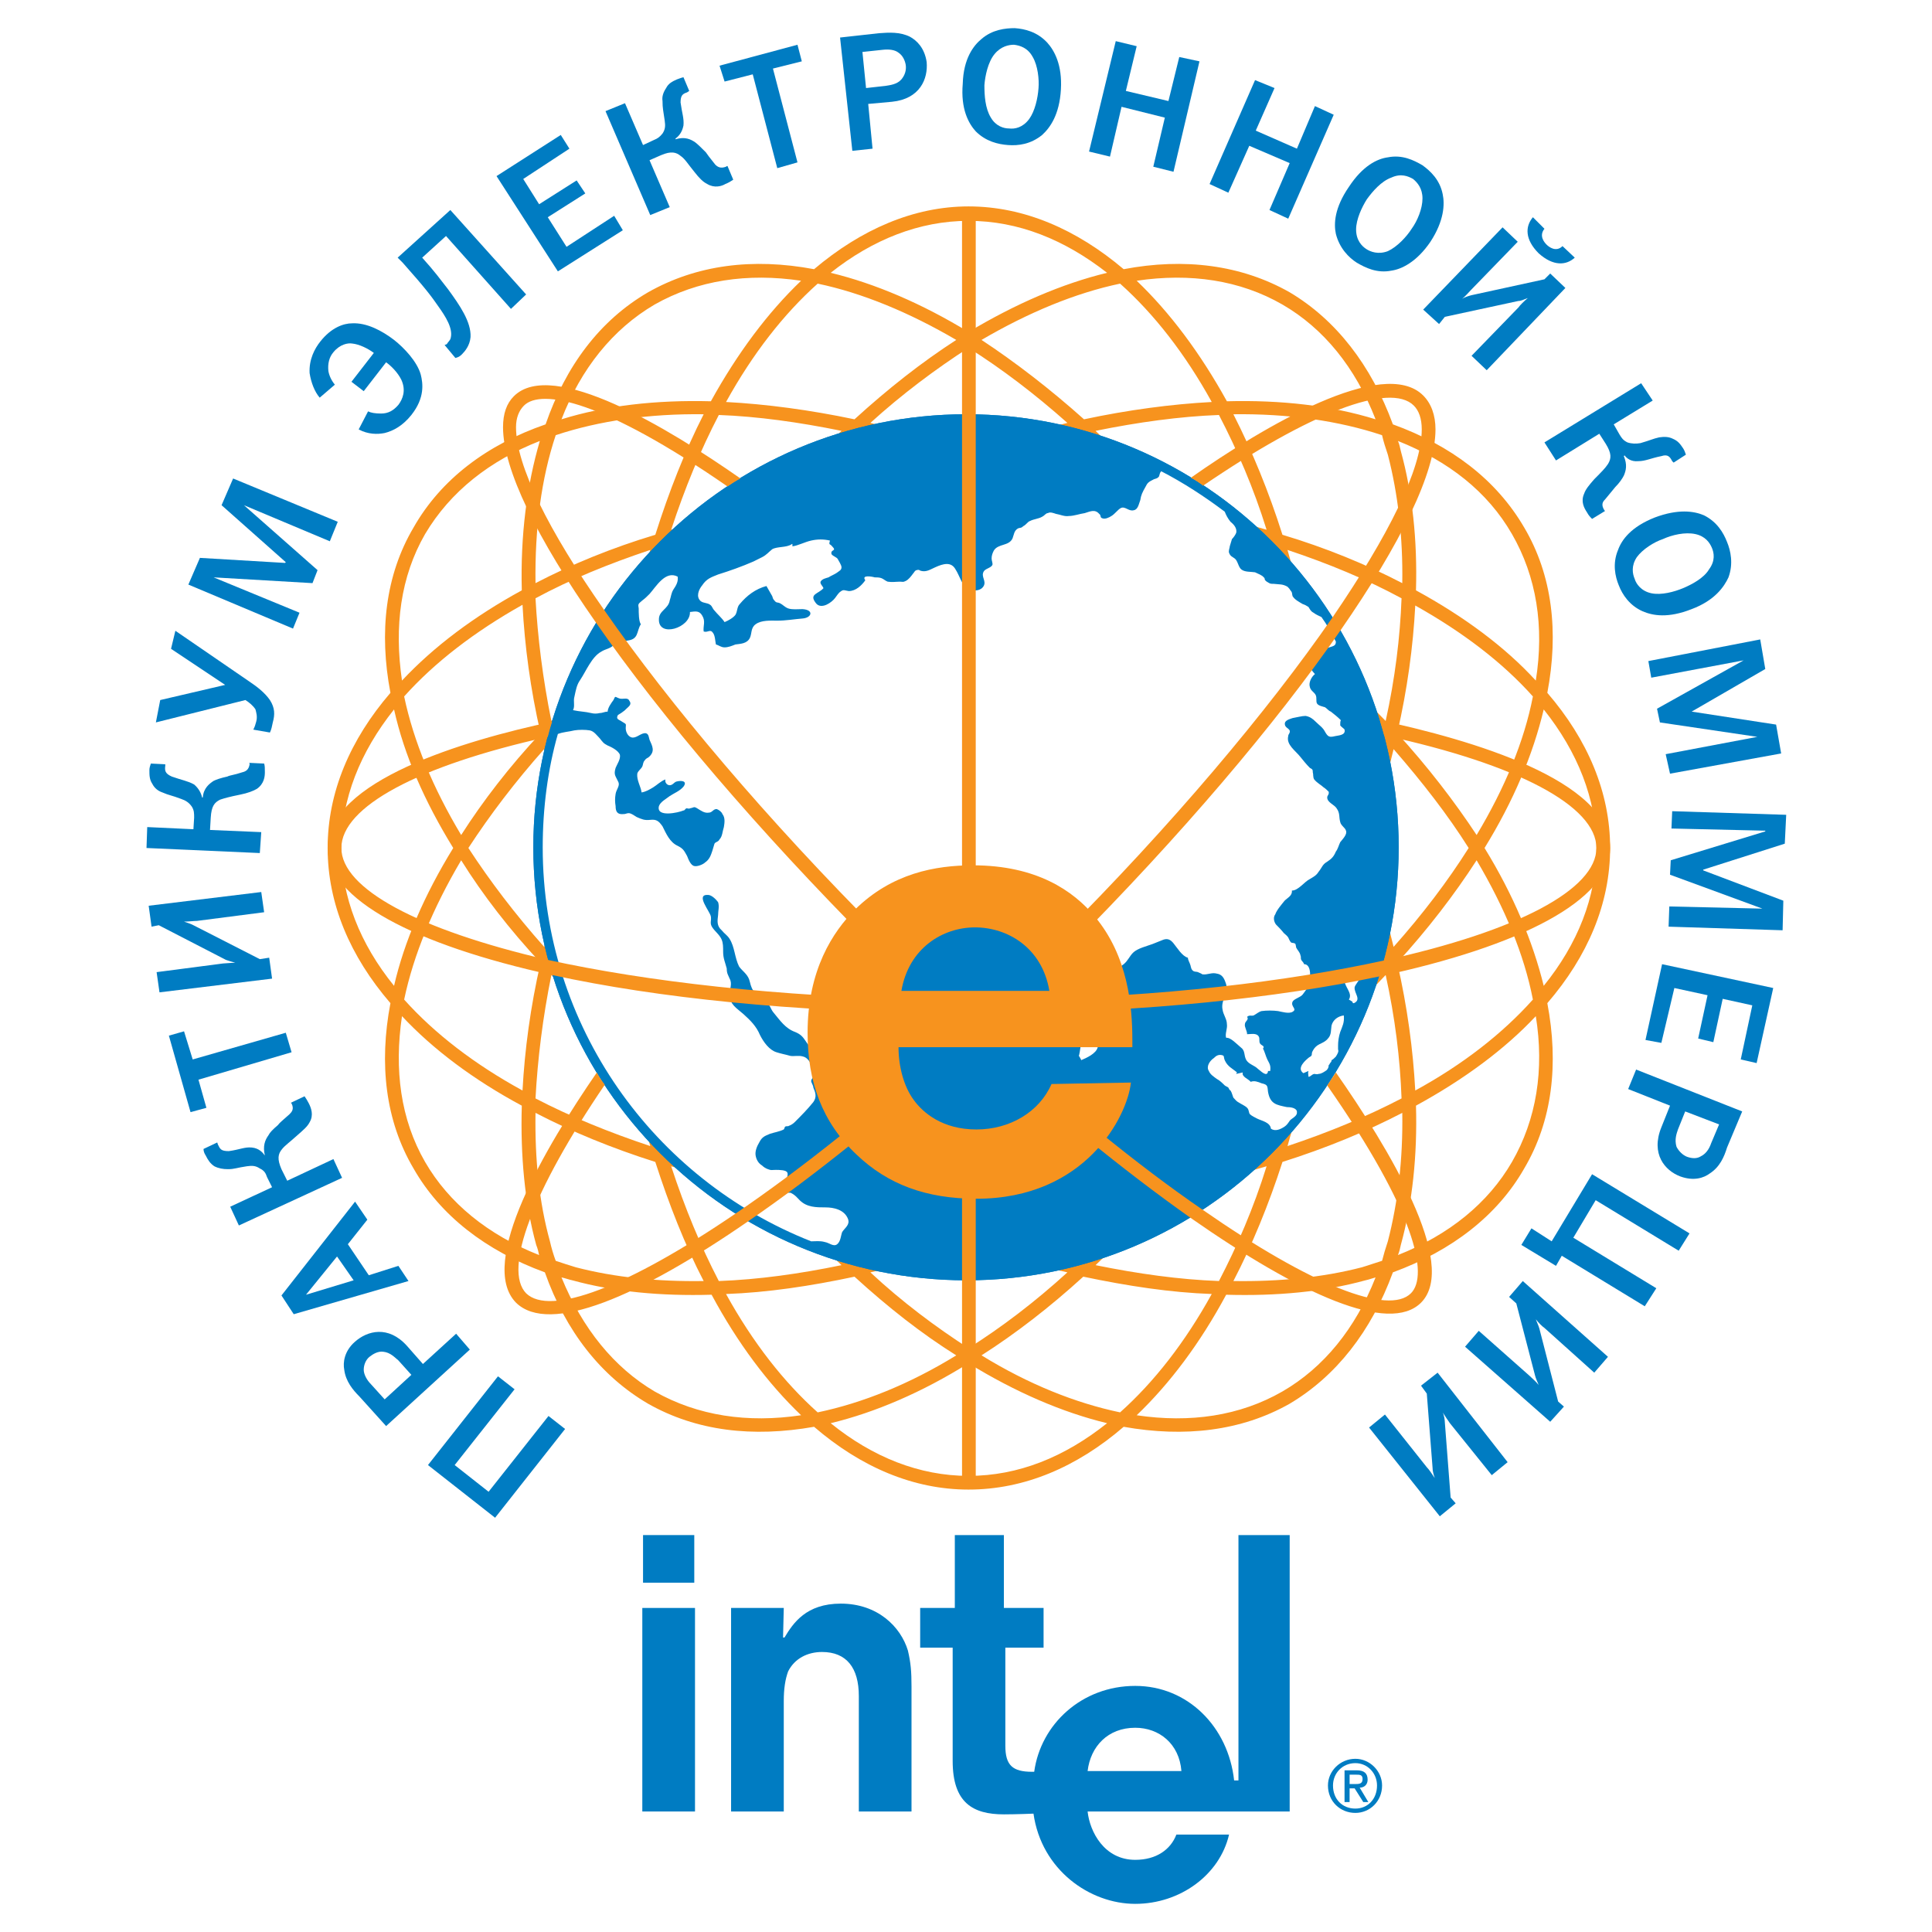
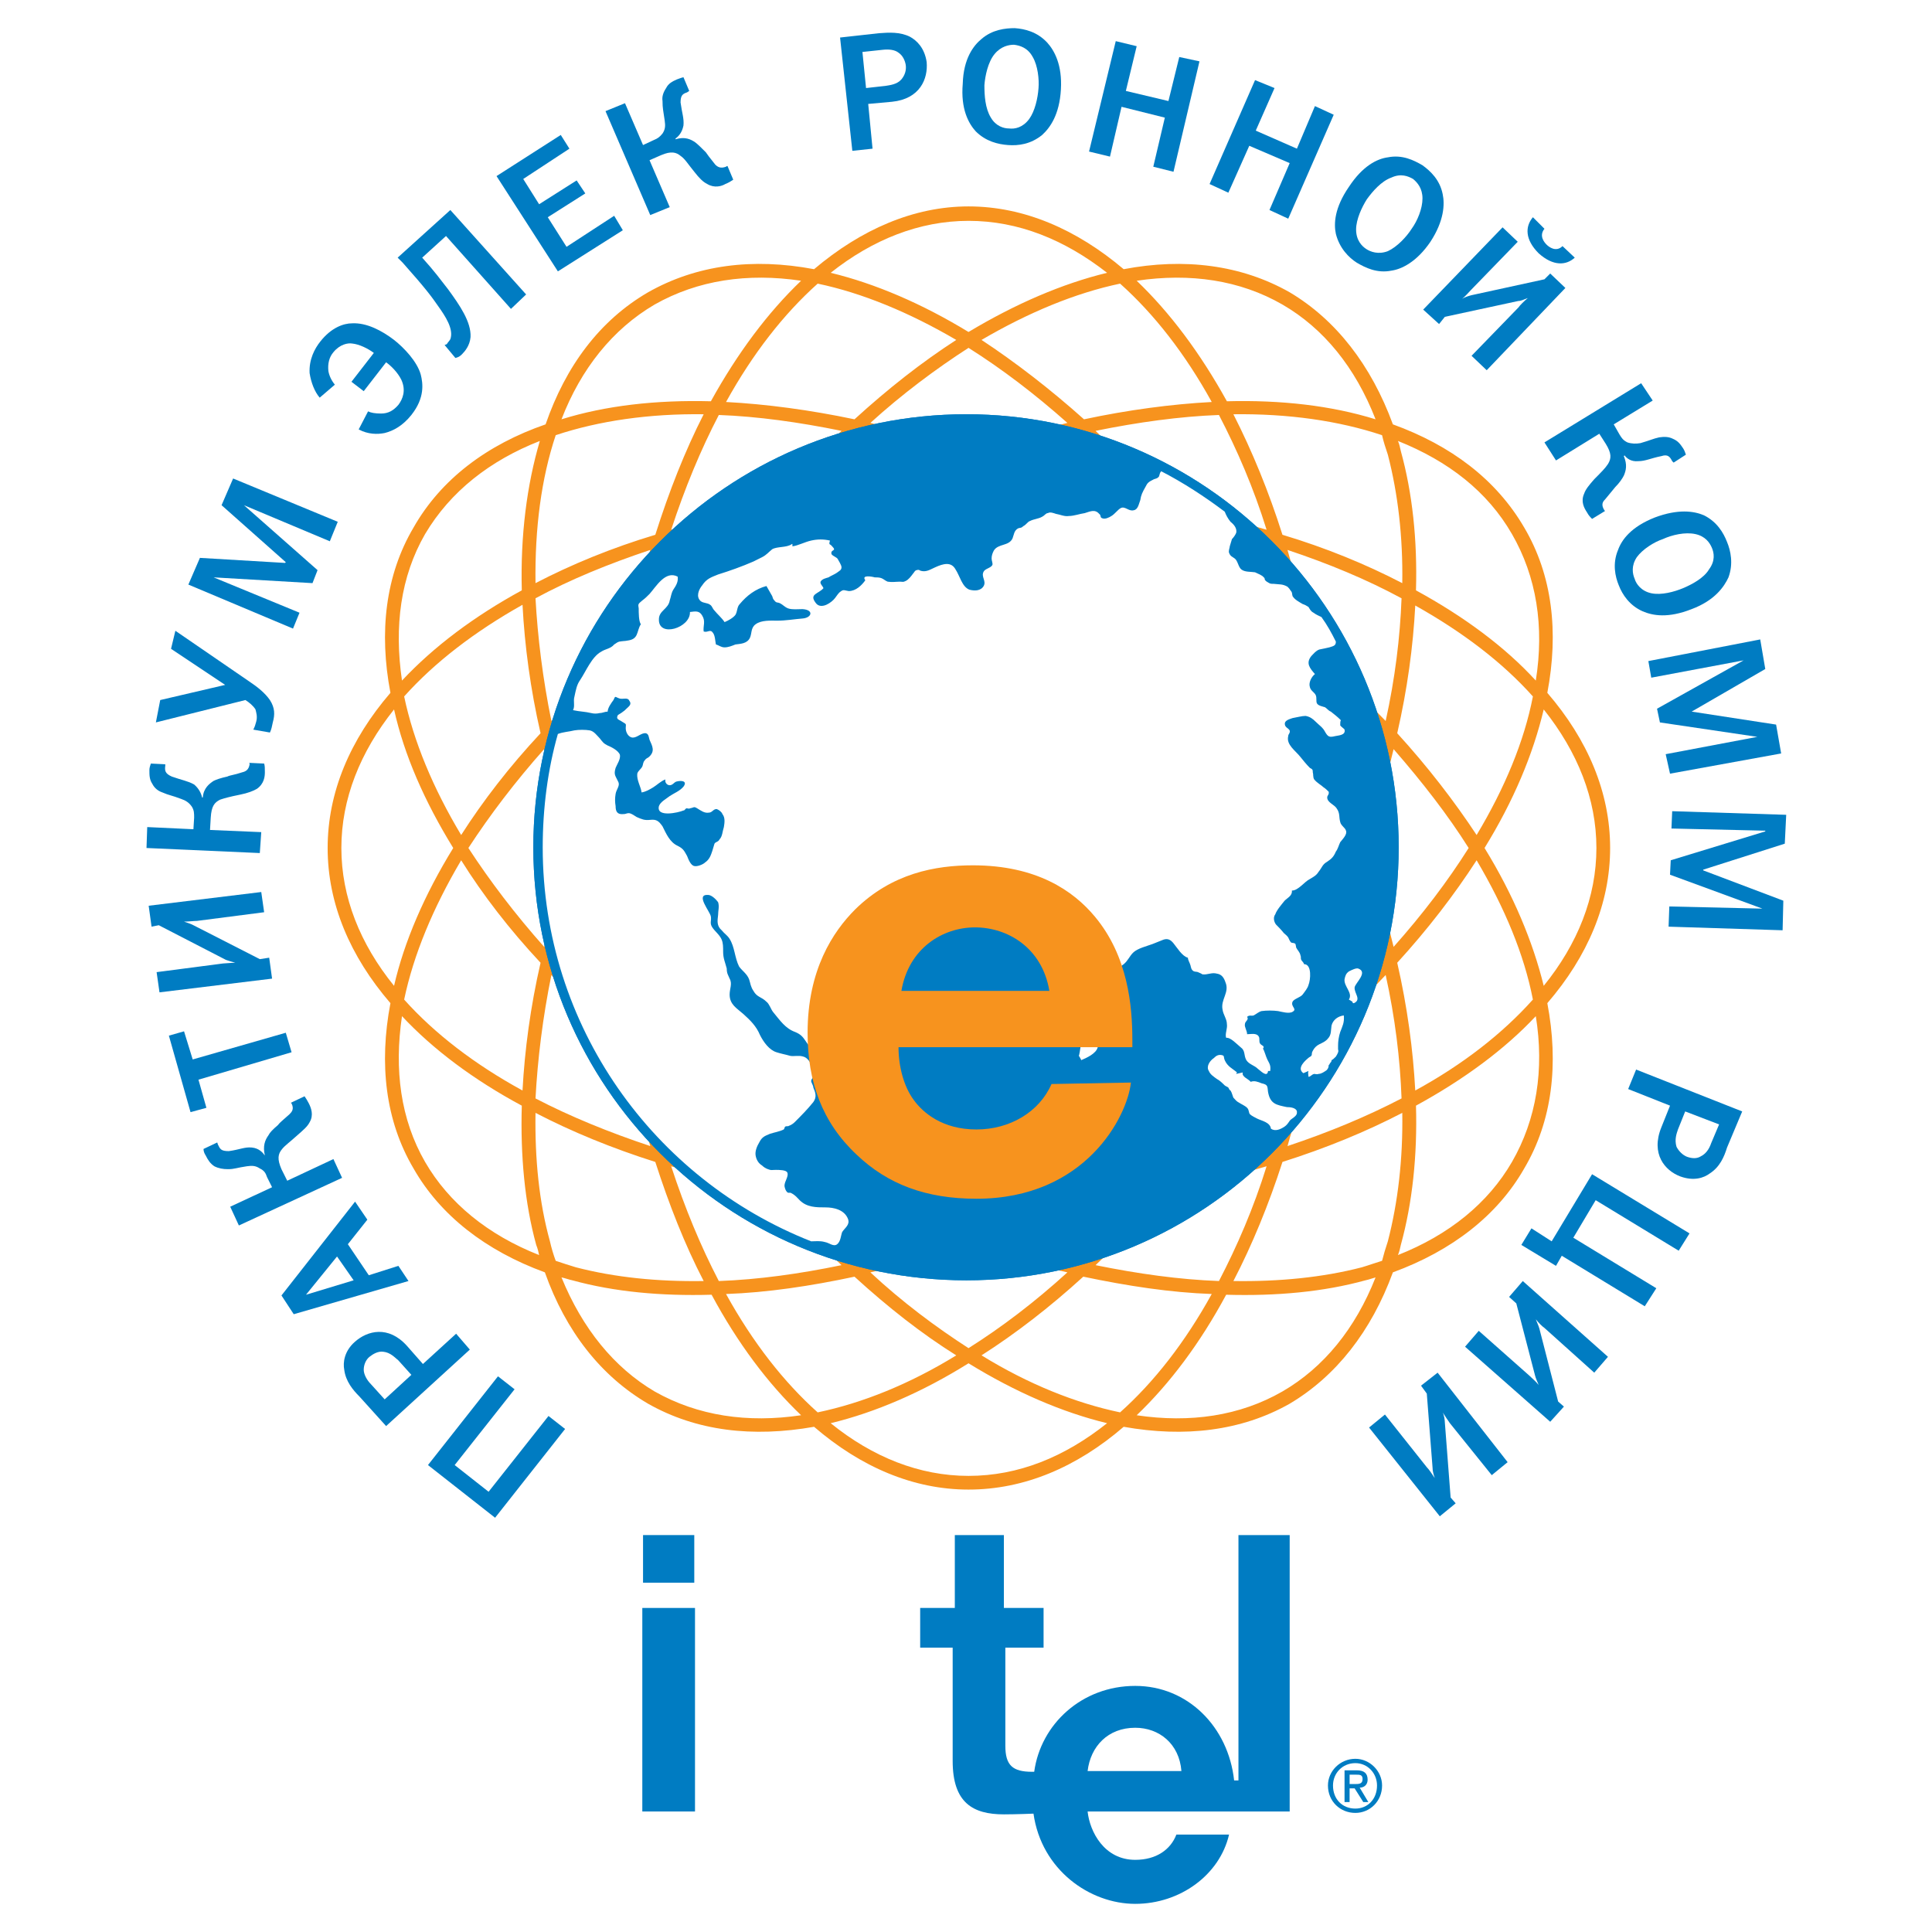
<svg xmlns="http://www.w3.org/2000/svg" version="1.0" id="Layer_1" x="0px" y="0px" width="192.744px" height="192.744px" viewBox="0 0 192.744 192.744" enable-background="new 0 0 192.744 192.744" xml:space="preserve">
  <g>
    <polygon fill-rule="evenodd" clip-rule="evenodd" fill="#FFFFFF" points="0,0 192.744,0 192.744,192.744 0,192.744 0,0  " />
    <path fill-rule="evenodd" clip-rule="evenodd" fill="#F7931E" d="M160.633,84.6c0-5.544-2.232-10.8-6.266-15.48   c1.152-6.048,0.506-11.736-2.303-16.488c-2.809-4.824-7.344-8.208-13.104-10.296c-2.16-5.904-5.689-10.44-10.297-13.176   c-4.824-2.736-10.512-3.456-16.561-2.304c-4.68-3.96-9.936-6.264-15.479-6.264c-5.472,0-10.728,2.304-15.408,6.264   c-6.12-1.152-11.736-0.432-16.56,2.304c-4.824,2.808-8.208,7.344-10.224,13.176c-5.832,2.016-10.44,5.472-13.176,10.296   c-2.808,4.752-3.456,10.44-2.304,16.488c-4.032,4.68-6.264,9.936-6.264,15.48s2.232,10.8,6.264,15.48   c-1.152,6.049-0.504,11.736,2.304,16.488c2.664,4.68,7.2,8.207,13.104,10.367c2.088,5.904,5.616,10.369,10.296,13.105   c4.824,2.734,10.44,3.383,16.56,2.303c4.68,4.033,9.936,6.264,15.408,6.264c5.544,0,10.8-2.23,15.479-6.264   c6.049,1.08,11.736,0.432,16.561-2.303c4.607-2.736,8.137-7.201,10.297-13.105c5.902-2.16,10.439-5.688,13.104-10.367   c2.809-4.752,3.455-10.439,2.303-16.488C158.4,95.4,160.633,90.144,160.633,84.6L160.633,84.6z M159.264,84.6   c0,4.896-1.871,9.576-5.256,13.751c-1.08-4.392-3.023-9.072-5.904-13.751c2.881-4.68,4.824-9.288,5.904-13.824   C157.393,75.024,159.264,79.704,159.264,84.6L159.264,84.6z M138.457,123.84c-0.217,0.648-0.434,1.369-0.576,1.943   c-0.721,0.217-1.297,0.434-2.018,0.648c-3.887,1.008-8.207,1.439-12.814,1.369c1.871-3.602,3.527-7.633,4.895-11.881   c4.32-1.367,8.354-3.023,11.953-4.896C139.969,115.633,139.465,119.951,138.457,123.84L138.457,123.84z M111.744,140.904   c-4.465-0.936-9.145-2.809-13.824-5.688c3.384-2.16,6.839-4.824,10.152-7.85c4.465,0.938,8.711,1.584,12.816,1.729   C118.225,133.92,115.129,137.881,111.744,140.904L111.744,140.904z M72.432,129.096c4.104-0.145,8.424-0.791,12.816-1.729   c3.312,3.025,6.696,5.689,10.152,7.85c-4.68,2.879-9.36,4.752-13.824,5.688C78.192,137.881,75.096,133.92,72.432,129.096   L72.432,129.096z M54.864,123.84c-1.08-3.889-1.512-8.207-1.44-12.816c3.6,1.873,7.632,3.529,11.952,4.896   c1.368,4.248,2.952,8.279,4.824,11.881c-4.608,0.07-8.856-0.361-12.744-1.369c-0.72-0.215-1.368-0.432-2.016-0.648   C55.224,125.209,55.008,124.488,54.864,123.84L54.864,123.84z M55.44,43.416c4.32-1.44,9.36-2.16,14.76-2.088   c-1.872,3.672-3.456,7.704-4.824,12.024c-4.32,1.296-8.352,2.952-11.952,4.824C53.352,52.704,54,47.736,55.44,43.416L55.44,43.416z    M81.576,28.296c4.464,0.936,9.144,2.88,13.824,5.616c-3.456,2.232-6.84,4.896-10.152,7.92c-4.464-0.936-8.784-1.512-12.816-1.728   C75.096,35.28,78.192,31.32,81.576,28.296L81.576,28.296z M120.889,40.104c-4.033,0.216-8.352,0.792-12.744,1.728   c-3.385-3.024-6.84-5.688-10.224-7.92c4.679-2.736,9.359-4.68,13.824-5.616C115.129,31.32,118.225,35.28,120.889,40.104   L120.889,40.104z M138.457,45.36c1.008,3.888,1.512,8.208,1.439,12.816c-3.6-1.872-7.633-3.528-11.953-4.824   c-1.367-4.32-3.023-8.352-4.895-12.024c5.471-0.072,10.512,0.648,14.832,2.088C138.023,44.064,138.24,44.712,138.457,45.36   L138.457,45.36z M62.136,84.6c0-3.096,0.144-6.12,0.36-9.144c1.296-2.664,2.736-5.4,4.248-8.136   c1.584-2.664,3.24-5.256,4.896-7.704c2.52-1.728,5.04-3.312,7.776-4.896c2.664-1.512,5.4-2.952,8.064-4.248   c3.024-0.216,6.048-0.36,9.144-0.36c3.169,0,6.192,0.144,9.144,0.36c2.736,1.296,5.473,2.736,8.137,4.248   c2.664,1.584,5.256,3.168,7.703,4.896c1.729,2.448,3.385,5.04,4.896,7.704c1.584,2.736,2.953,5.472,4.248,8.136   c0.289,3.024,0.359,6.048,0.359,9.144c0,3.096-0.07,6.12-0.359,9.144c-1.295,2.736-2.664,5.473-4.248,8.137   c-1.512,2.664-3.168,5.256-4.896,7.703c-2.447,1.729-5.039,3.312-7.703,4.896s-5.4,2.951-8.137,4.248   c-2.951,0.215-6.047,0.359-9.144,0.359c-3.096,0-6.12-0.145-9.144-0.359c-2.664-1.297-5.4-2.664-8.064-4.248   c-2.736-1.584-5.256-3.168-7.776-4.896c-1.656-2.447-3.312-5.039-4.896-7.703c-1.512-2.736-2.952-5.401-4.248-8.137   C62.28,90.792,62.136,87.696,62.136,84.6L62.136,84.6z M132.408,79.056c0.791,1.872,1.512,3.744,2.16,5.544   c-0.648,1.872-1.369,3.744-2.16,5.544c0.072-1.8,0.145-3.672,0.145-5.544S132.48,80.856,132.408,79.056L132.408,79.056z    M132.121,75.096c-0.217-2.736-0.576-5.472-1.01-8.064c2.449,2.088,4.752,4.32,6.77,6.48c-0.648,3.024-1.514,6.048-2.592,9.072   C134.352,80.064,133.271,77.616,132.121,75.096L132.121,75.096z M130.393,71.568c-0.865-1.656-1.729-3.312-2.664-4.896   s-1.873-3.24-2.881-4.752c1.584,1.224,3.168,2.448,4.68,3.672C129.816,67.608,130.176,69.552,130.393,71.568L130.393,71.568z    M122.615,58.608c-1.584-2.232-3.168-4.392-4.895-6.48c3.168,0.648,6.264,1.368,9.143,2.232c0.865,2.952,1.656,5.976,2.232,9.144   C127.08,61.848,124.92,60.192,122.615,58.608L122.615,58.608z M119.377,56.448c-1.584-1.008-3.168-1.944-4.752-2.952   c-1.656-0.936-3.312-1.8-4.896-2.664c1.943,0.288,3.959,0.576,5.904,0.864C116.855,53.28,118.152,54.792,119.377,56.448   L119.377,56.448z M106.129,49.104c-2.449-1.152-4.969-2.232-7.488-3.168c3.096-1.08,6.119-1.944,9.072-2.592   c2.23,2.088,4.391,4.32,6.551,6.768C111.6,49.68,108.936,49.392,106.129,49.104L106.129,49.104z M102.24,48.888   c-1.873-0.144-3.672-0.144-5.616-0.144c-1.872,0-3.672,0-5.544,0.144c1.872-0.792,3.672-1.584,5.544-2.232   C98.496,47.304,100.367,48.096,102.24,48.888L102.24,48.888z M87.12,49.104c-2.736,0.288-5.4,0.576-8.064,1.008   c2.16-2.448,4.32-4.68,6.552-6.768c2.952,0.648,5.976,1.512,9,2.592C92.16,46.872,89.64,47.952,87.12,49.104L87.12,49.104z    M83.592,50.832c-1.656,0.864-3.24,1.728-4.896,2.664c-1.656,1.008-3.168,1.944-4.752,2.952c1.224-1.656,2.448-3.168,3.744-4.752   C79.632,51.408,81.576,51.12,83.592,50.832L83.592,50.832z M70.704,58.608c-2.304,1.584-4.464,3.24-6.552,4.896   c0.648-3.168,1.44-6.192,2.304-9.144c2.88-0.864,5.904-1.584,9.144-2.232C73.872,54.216,72.288,56.376,70.704,58.608L70.704,58.608   z M68.472,61.92c-1.008,1.512-1.944,3.168-2.88,4.752s-1.872,3.24-2.664,4.896c0.216-2.016,0.504-3.96,0.864-5.976   C65.304,64.368,66.888,63.144,68.472,61.92L68.472,61.92z M61.128,75.096c-1.152,2.52-2.232,5.04-3.168,7.488   c-1.008-3.024-1.872-6.048-2.592-9c2.088-2.232,4.32-4.464,6.768-6.552C61.704,69.624,61.416,72.36,61.128,75.096L61.128,75.096z    M60.912,79.056c-0.072,1.8-0.144,3.672-0.144,5.544s0.072,3.744,0.144,5.544c-0.792-1.8-1.584-3.672-2.232-5.544   C59.328,82.8,60.12,80.928,60.912,79.056L60.912,79.056z M61.128,94.104c0.288,2.736,0.576,5.472,1.008,8.064   c-2.448-2.088-4.68-4.248-6.768-6.48c0.72-2.952,1.584-5.976,2.592-9C58.896,89.136,59.976,91.584,61.128,94.104L61.128,94.104z    M62.928,97.632c0.792,1.655,1.728,3.312,2.664,4.896c0.936,1.656,1.872,3.24,2.88,4.752c-1.584-1.15-3.168-2.447-4.68-3.672   C63.432,101.664,63.144,99.648,62.928,97.632L62.928,97.632z M70.704,110.592c1.584,2.232,3.168,4.393,4.896,6.48   c-3.24-0.576-6.264-1.369-9.144-2.232c-0.864-2.951-1.656-5.977-2.304-9.145C66.24,107.352,68.4,109.008,70.704,110.592   L70.704,110.592z M73.944,112.752c1.584,1.008,3.096,2.016,4.752,2.951c1.656,0.865,3.24,1.801,4.896,2.594   c-2.016-0.217-3.96-0.434-5.904-0.865C76.392,115.992,75.168,114.408,73.944,112.752L73.944,112.752z M87.12,120.096   c2.52,1.152,5.04,2.232,7.488,3.168c-3.024,1.08-6.048,1.945-9,2.592c-2.232-2.088-4.392-4.32-6.552-6.768   C81.72,119.52,84.384,119.881,87.12,120.096L87.12,120.096z M91.08,120.385c1.872,0.07,3.672,0.07,5.544,0.07s3.743,0,5.544-0.07   c-1.801,0.791-3.672,1.512-5.544,2.16C94.752,121.896,92.952,121.176,91.08,120.385L91.08,120.385z M106.129,120.096   c2.807-0.215,5.471-0.576,8.135-1.008c-2.16,2.447-4.32,4.68-6.551,6.768c-2.953-0.646-5.977-1.512-9.072-2.592   C101.16,122.328,103.68,121.248,106.129,120.096L106.129,120.096z M109.656,118.297c1.656-0.793,3.312-1.729,4.969-2.594   c1.584-0.936,3.168-1.943,4.752-2.951c-1.225,1.656-2.521,3.24-3.744,4.68C113.688,117.863,111.672,118.08,109.656,118.297   L109.656,118.297z M122.615,110.592c2.305-1.584,4.465-3.24,6.48-4.896c-0.576,3.168-1.367,6.193-2.232,9.145   c-2.879,0.863-5.975,1.656-9.143,2.232C119.447,114.984,121.031,112.824,122.615,110.592L122.615,110.592z M124.848,107.279   c1.008-1.512,1.945-3.096,2.881-4.752c0.936-1.584,1.799-3.24,2.664-4.896c-0.217,2.017-0.576,4.032-0.865,5.976   C128.016,104.832,126.432,106.129,124.848,107.279L124.848,107.279z M132.121,94.104c1.15-2.52,2.23-4.968,3.168-7.488   c1.078,3.096,1.943,6.12,2.592,9.072c-2.018,2.232-4.32,4.392-6.77,6.48C131.545,99.576,131.904,96.84,132.121,94.104   L132.121,94.104z M136.08,84.6c1.152-3.312,2.16-6.552,2.951-9.864c2.881,3.312,5.4,6.552,7.488,9.864   c-2.088,3.312-4.607,6.624-7.488,9.864C138.24,91.224,137.232,87.912,136.08,84.6L136.08,84.6z M139.393,73.152   c1.008-4.392,1.584-8.64,1.799-12.744c4.752,2.664,8.713,5.688,11.736,9.072c-0.863,4.464-2.807,9.144-5.615,13.824   C145.08,79.92,142.416,76.464,139.393,73.152L139.393,73.152z M138.24,71.928c-2.305-2.376-4.752-4.752-7.488-7.056   c-0.576-3.456-1.367-6.768-2.305-10.008c4.105,1.368,7.92,2.952,11.377,4.824C139.68,63.576,139.176,67.68,138.24,71.928   L138.24,71.928z M126.359,52.848c-3.168-0.936-6.479-1.728-10.008-2.376c-2.303-2.736-4.68-5.184-7.055-7.488   c4.248-0.864,8.424-1.44,12.311-1.584C123.408,44.856,125.064,48.672,126.359,52.848L126.359,52.848z M106.488,42.192   c-3.24,0.792-6.553,1.8-9.864,2.952c-3.312-1.152-6.624-2.16-9.792-2.952c3.168-2.88,6.552-5.4,9.792-7.488   C99.936,36.792,103.248,39.312,106.488,42.192L106.488,42.192z M83.952,42.984c-2.376,2.304-4.752,4.752-6.984,7.488   c-3.456,0.648-6.84,1.44-10.008,2.376c1.368-4.176,2.952-7.992,4.752-11.448C75.6,41.544,79.704,42.12,83.952,42.984L83.952,42.984   z M64.872,54.864c-0.936,3.24-1.728,6.552-2.376,10.008c-2.664,2.304-5.184,4.68-7.488,7.056c-0.864-4.248-1.368-8.352-1.584-12.24   C56.88,57.816,60.768,56.232,64.872,54.864L64.872,54.864z M53.928,73.152c-3.096,3.312-5.76,6.768-7.92,10.152   c-2.808-4.68-4.752-9.36-5.688-13.824c3.024-3.384,7.056-6.48,11.808-9.144C52.344,64.44,52.92,68.76,53.928,73.152L53.928,73.152z    M54.288,74.736c0.792,3.24,1.728,6.552,2.952,9.864c-1.152,3.312-2.16,6.624-2.952,9.864c-2.88-3.24-5.4-6.552-7.56-9.864   C48.888,81.288,51.408,77.976,54.288,74.736L54.288,74.736z M53.928,96.048c-1.008,4.392-1.584,8.712-1.8,12.745   c-4.752-2.594-8.784-5.689-11.808-9.072c0.936-4.465,2.88-9.145,5.688-13.896C48.168,89.28,50.832,92.736,53.928,96.048   L53.928,96.048z M55.008,97.271c2.304,2.449,4.824,4.752,7.488,7.057c0.648,3.455,1.44,6.768,2.376,10.008   c-4.104-1.367-7.992-2.951-11.448-4.752C53.64,105.623,54.144,101.52,55.008,97.271L55.008,97.271z M66.96,116.352   c3.168,0.936,6.552,1.729,10.008,2.377c2.232,2.664,4.608,5.184,6.984,7.488c-4.176,0.863-8.28,1.439-12.24,1.584   C69.912,124.344,68.328,120.527,66.96,116.352L66.96,116.352z M86.832,126.936c3.24-0.719,6.552-1.727,9.792-2.951   c3.312,1.225,6.624,2.232,9.864,2.951c-3.24,2.953-6.553,5.473-9.864,7.561C93.384,132.408,90,129.889,86.832,126.936   L86.832,126.936z M109.297,126.217c2.447-2.305,4.752-4.824,7.055-7.488c3.529-0.648,6.84-1.441,10.008-2.377   c-1.295,4.176-2.951,7.992-4.752,11.449C117.648,127.656,113.545,127.08,109.297,126.217L109.297,126.217z M128.447,114.336   c0.938-3.24,1.729-6.553,2.305-10.008c2.736-2.305,5.184-4.607,7.488-7.057c0.936,4.248,1.439,8.352,1.584,12.312   C136.367,111.385,132.553,112.969,128.447,114.336L128.447,114.336z M139.393,96.048c3.023-3.312,5.688-6.768,7.92-10.224   c2.809,4.752,4.752,9.432,5.615,13.896c-3.023,3.383-6.984,6.479-11.736,9.072C140.977,104.76,140.4,100.439,139.393,96.048   L139.393,96.048z M150.84,53.28c2.449,4.248,3.24,9.216,2.377,14.616c-3.096-3.384-7.201-6.408-11.953-9   c0.145-5.04-0.359-9.72-1.512-13.896c-0.072-0.288-0.145-0.72-0.287-1.008C144.504,46.008,148.393,49.032,150.84,53.28   L150.84,53.28z M127.943,30.384c4.105,2.376,7.273,6.264,9.289,11.448c-4.393-1.368-9.432-1.944-14.832-1.8   c-2.664-4.824-5.688-8.856-9-12.024C118.729,27.216,123.695,27.936,127.943,30.384L127.943,30.384z M96.624,22.032   c4.968,0,9.575,1.872,13.823,5.184c-4.463,1.08-9.143,3.096-13.823,5.904c-4.608-2.808-9.288-4.824-13.752-5.904   C87.048,23.904,91.728,22.032,96.624,22.032L96.624,22.032z M65.304,30.384c4.32-2.448,9.288-3.168,14.616-2.376   c-3.312,3.168-6.336,7.2-9,12.024c-5.472-0.144-10.512,0.432-14.904,1.8C57.96,36.792,61.128,32.832,65.304,30.384L65.304,30.384z    M42.408,53.28c2.52-4.248,6.48-7.344,11.448-9.288c-1.296,4.392-1.944,9.432-1.8,14.904c-4.752,2.592-8.784,5.616-11.952,9   C39.312,62.496,39.96,57.528,42.408,53.28L42.408,53.28z M34.056,84.6c0-4.896,1.872-9.576,5.256-13.824   c1.008,4.536,3.024,9.144,5.904,13.824c-2.88,4.68-4.896,9.36-5.904,13.751C35.928,94.176,34.056,89.496,34.056,84.6L34.056,84.6z    M42.408,115.92c-2.448-4.248-3.096-9.217-2.304-14.543c3.096,3.311,7.128,6.336,11.952,8.928   c-0.144,4.967,0.288,9.719,1.44,13.895c0.144,0.361,0.216,0.648,0.288,1.01C48.672,123.191,44.784,120.023,42.408,115.92   L42.408,115.92z M65.304,138.816c-4.032-2.377-7.2-6.264-9.288-11.377c0.36,0.072,0.72,0.217,1.08,0.289   c4.176,1.152,8.856,1.584,13.896,1.439c2.592,4.824,5.616,8.855,8.928,12.023C74.592,141.984,69.624,141.264,65.304,138.816   L65.304,138.816z M96.624,147.24c-4.896,0-9.576-1.873-13.752-5.256c4.464-1.08,9.144-3.096,13.752-5.977   c4.681,2.881,9.36,4.896,13.823,5.977C106.199,145.367,101.592,147.24,96.624,147.24L96.624,147.24z M127.943,138.816   c-4.248,2.447-9.215,3.168-14.543,2.375c3.312-3.168,6.336-7.199,8.928-12.023c5.039,0.145,9.721-0.287,13.896-1.439   c0.359-0.072,0.719-0.217,1.008-0.289C135.217,132.553,132.049,136.439,127.943,138.816L127.943,138.816z M150.84,115.92   c-2.375,4.104-6.264,7.271-11.375,9.289c0.143-0.361,0.215-0.648,0.287-1.01c1.152-4.176,1.656-8.928,1.512-13.895   c4.752-2.592,8.857-5.617,11.953-8.928C154.08,106.703,153.289,111.672,150.84,115.92L150.84,115.92z" />
    <path fill-rule="evenodd" clip-rule="evenodd" fill="#007CC2" d="M96.408,41.328c-23.832,0-43.2,19.368-43.2,43.2   c0,23.832,19.368,43.201,43.2,43.201c23.76,0,43.129-19.369,43.129-43.201C139.537,60.696,120.168,41.328,96.408,41.328   L96.408,41.328z" />
    <path fill-rule="evenodd" clip-rule="evenodd" fill="#007CC2" d="M96.408,41.328c-23.832,0-43.2,19.368-43.2,43.2   c0,23.832,19.368,43.201,43.2,43.201c23.76,0,43.129-19.369,43.129-43.201C139.537,60.696,120.168,41.328,96.408,41.328   L96.408,41.328z" />
    <polygon fill-rule="evenodd" clip-rule="evenodd" fill="#007CC2" points="42.696,146.16 49.68,137.305 51.336,138.6 45.36,146.16    48.744,148.824 54.72,141.264 56.376,142.561 49.392,151.416 42.696,146.16  " />
    <path fill-rule="evenodd" clip-rule="evenodd" fill="#007CC2" d="M41.04,137.16l-2.664,2.447l-1.368-1.512   c-0.432-0.432-0.72-1.008-0.72-1.439c0-0.504,0.216-1.008,0.576-1.297c0.36-0.287,0.864-0.576,1.368-0.504   c0.72,0.072,1.152,0.576,1.512,0.865L41.04,137.16L41.04,137.16z M38.52,142.271l8.352-7.631l-1.368-1.584l-3.312,3.023   l-1.584-1.801c-1.872-2.088-3.96-1.512-5.184-0.432c-1.08,0.936-1.224,2.088-1.08,2.809c0.144,1.152,0.864,2.016,1.512,2.664   L38.52,142.271L38.52,142.271z" />
    <path fill-rule="evenodd" clip-rule="evenodd" fill="#007CC2" d="M33.624,125.352l1.656,2.377l-4.752,1.439L33.624,125.352   L33.624,125.352z M28.08,129.24l1.224,1.871l11.448-3.311l-1.008-1.514l-2.952,0.938l-2.088-3.096l1.944-2.449l-1.224-1.799   L28.08,129.24L28.08,129.24z" />
    <path fill-rule="evenodd" clip-rule="evenodd" fill="#007CC2" d="M26.64,117.432c-0.144-0.432-0.288-0.648-0.72-0.863   c-0.432-0.289-0.792-0.289-1.296-0.217c-1.008,0.145-1.224,0.289-1.872,0.289c-0.504,0-0.936-0.072-1.368-0.289   c-0.432-0.287-0.648-0.648-0.864-1.08c-0.144-0.215-0.216-0.432-0.216-0.648l1.368-0.646l0.072,0.215   c0.216,0.432,0.288,0.648,1.08,0.648c1.08-0.145,1.584-0.432,2.304-0.359c0.72,0.072,1.08,0.504,1.296,0.791l0,0   c-0.216-0.936,0-1.512,0.36-2.016c0.144-0.287,0.432-0.576,0.936-1.008c0.216-0.287,0.432-0.432,1.152-1.08   c0.216-0.217,0.504-0.504,0.216-1.08l-0.072-0.072l1.368-0.648c0.144,0.217,0.288,0.434,0.432,0.721   c0.216,0.432,0.504,1.152,0.072,1.873c-0.216,0.432-0.648,0.791-1.224,1.295c-0.792,0.721-1.224,1.008-1.512,1.367   c-0.432,0.506-0.504,1.01-0.072,2.018l0.576,1.152l4.608-2.16l0.864,1.871l-10.296,4.752l-0.864-1.871l4.176-1.945L26.64,117.432   L26.64,117.432z" />
    <polygon fill-rule="evenodd" clip-rule="evenodd" fill="#007CC2" points="16.848,103.32 18.36,102.889 19.224,105.695    28.512,103.031 29.088,104.977 19.8,107.713 20.592,110.52 19.008,110.951 16.848,103.32  " />
    <path fill-rule="evenodd" clip-rule="evenodd" fill="#007CC2" d="M15.624,96.984l6.624-0.864c0.216,0,0.792-0.072,1.224-0.072   c-0.288-0.072-0.72-0.216-0.936-0.288l-6.696-3.456l-0.72,0.144l-0.288-2.088l11.232-1.368l0.288,2.016l-6.696,0.864   c-0.288,0-0.864,0.072-1.296,0.072c0.432,0.144,0.648,0.216,0.936,0.36l6.624,3.384l0.936-0.144l0.288,2.088L15.912,99   L15.624,96.984L15.624,96.984z" />
    <path fill-rule="evenodd" clip-rule="evenodd" fill="#007CC2" d="M19.368,81.576c0-0.432,0-0.72-0.216-1.08   c-0.288-0.432-0.648-0.648-1.08-0.792c-0.936-0.36-1.224-0.36-1.872-0.648c-0.432-0.144-0.792-0.432-1.008-0.864   c-0.288-0.432-0.288-0.864-0.288-1.368c0-0.216,0.072-0.432,0.144-0.648l1.44,0.072v0.144c-0.072,0.504,0,0.792,0.648,1.08   c1.008,0.36,1.584,0.432,2.232,0.792c0.504,0.432,0.72,0.936,0.792,1.296h0.072c0.072-0.936,0.648-1.368,1.08-1.656   c0.288-0.144,0.72-0.288,1.368-0.432c0.288-0.144,0.648-0.144,1.512-0.432c0.288-0.072,0.648-0.216,0.72-0.864l-0.072-0.072   l1.512,0.072c0.072,0.216,0.072,0.504,0.072,0.864c0,0.432-0.072,1.152-0.792,1.656c-0.36,0.216-0.936,0.432-1.656,0.576   c-1.08,0.216-1.584,0.36-2.016,0.504c-0.576,0.288-0.864,0.648-0.936,1.8L20.952,82.8l5.112,0.216l-0.144,2.088L14.616,84.6   l0.072-2.088l4.608,0.216L19.368,81.576L19.368,81.576z" />
    <path fill-rule="evenodd" clip-rule="evenodd" fill="#007CC2" d="M15.984,69.84l6.48-1.512l0,0l-5.4-3.6l0.432-1.8l7.344,5.04   c0.864,0.576,1.584,1.152,2.088,1.872c0.504,0.792,0.504,1.44,0.288,2.232c-0.072,0.36-0.144,0.72-0.288,1.008l-1.656-0.288   c0.144-0.288,0.216-0.504,0.288-0.792c0.144-0.504,0-0.936-0.072-1.224c-0.216-0.36-0.648-0.72-1.008-0.936l-8.928,2.232   L15.984,69.84L15.984,69.84z" />
    <polygon fill-rule="evenodd" clip-rule="evenodd" fill="#007CC2" points="28.44,56.16 28.512,56.088 22.104,50.4 23.256,47.736    33.696,52.056 32.904,54 24.336,50.4 24.336,50.4 31.68,56.88 31.176,58.176 21.312,57.6 29.88,61.128 29.232,62.712 18.792,58.32    19.944,55.656 28.44,56.16  " />
    <path fill-rule="evenodd" clip-rule="evenodd" fill="#007CC2" d="M37.296,35.208c-0.576-0.432-1.44-0.864-2.16-0.936   c-0.432-0.072-1.224,0.072-1.872,0.864c-0.432,0.504-0.576,1.152-0.504,1.872c0.072,0.432,0.288,0.936,0.648,1.368l-1.512,1.296   c-0.504-0.576-0.864-1.512-1.008-2.448c-0.072-1.368,0.504-2.448,1.08-3.168c1.08-1.368,2.304-1.8,3.168-1.8   c1.44-0.072,2.952,0.72,4.176,1.656c1.008,0.792,2.304,2.16,2.664,3.456c0.216,0.864,0.432,2.304-0.936,4.032   c-0.864,1.08-1.8,1.584-2.664,1.8c-0.72,0.144-1.656,0.144-2.592-0.36l0.936-1.8c0.288,0.144,0.72,0.216,1.296,0.216   c0.72,0,1.224-0.288,1.728-0.864c0.432-0.576,0.792-1.44,0.288-2.52c-0.36-0.72-1.008-1.368-1.512-1.728l-2.232,2.88l-1.224-0.936   L37.296,35.208L37.296,35.208z" />
    <path fill-rule="evenodd" clip-rule="evenodd" fill="#007CC2" d="M44.928,20.952l7.56,8.424l-1.512,1.44l-6.48-7.272l-2.376,2.16   c1.296,1.44,1.8,2.16,2.592,3.168c1.152,1.584,2.304,3.24,2.232,4.752c-0.072,0.864-0.576,1.44-0.864,1.728   c-0.216,0.216-0.36,0.288-0.648,0.36l-1.08-1.296c0.072,0,0.144-0.072,0.216-0.072c0.072-0.144,0.288-0.36,0.36-0.504   c0.36-1.008-0.504-2.304-1.224-3.312c-0.648-0.936-1.224-1.728-3.528-4.32l-0.504-0.504L44.928,20.952L44.928,20.952z" />
    <polygon fill-rule="evenodd" clip-rule="evenodd" fill="#007CC2" points="55.944,13.464 56.808,14.832 52.2,17.856 53.784,20.376    57.528,18 58.392,19.296 54.648,21.672 56.52,24.624 61.272,21.528 62.136,22.968 55.656,27.072 49.536,17.568 55.944,13.464  " />
    <path fill-rule="evenodd" clip-rule="evenodd" fill="#007CC2" d="M65.232,13.968c0.36-0.144,0.576-0.288,0.864-0.648   c0.288-0.432,0.288-0.792,0.216-1.296c-0.144-1.008-0.216-1.224-0.216-1.944c-0.072-0.432,0.072-0.864,0.36-1.296   c0.216-0.432,0.576-0.648,1.08-0.864c0.216-0.072,0.36-0.144,0.648-0.216l0.576,1.368l-0.216,0.144   c-0.432,0.144-0.648,0.288-0.648,1.008c0.144,1.08,0.36,1.584,0.288,2.304c-0.144,0.72-0.504,1.08-0.792,1.296v0.072   c0.936-0.288,1.512,0,1.944,0.288c0.288,0.216,0.576,0.504,1.08,1.008c0.144,0.216,0.36,0.504,0.936,1.224   c0.216,0.216,0.504,0.432,1.08,0.216c0.072-0.072,0.144-0.072,0.144-0.072l0.576,1.368c-0.216,0.144-0.432,0.288-0.792,0.432   c-0.36,0.216-1.08,0.432-1.8,0c-0.432-0.216-0.792-0.576-1.296-1.224c-0.648-0.792-0.936-1.296-1.368-1.584   c-0.432-0.36-0.936-0.504-1.944-0.072L64.8,15.984l2.016,4.68l-1.944,0.792l-4.464-10.368l1.944-0.792l1.8,4.176L65.232,13.968   L65.232,13.968z" />
-     <polygon fill-rule="evenodd" clip-rule="evenodd" fill="#007CC2" points="79.56,4.464 79.992,6.12 77.112,6.84 79.56,16.2    77.544,16.776 75.096,7.416 72.288,8.136 71.784,6.552 79.56,4.464  " />
    <path fill-rule="evenodd" clip-rule="evenodd" fill="#007CC2" d="M86.4,8.784l-0.36-3.6l2.016-0.216   c0.648-0.072,1.224,0,1.584,0.288c0.432,0.288,0.648,0.792,0.72,1.224c0.072,0.504-0.072,1.008-0.432,1.44   c-0.432,0.504-1.152,0.576-1.584,0.648L86.4,8.784L86.4,8.784z M83.808,3.744l1.224,11.304l2.016-0.216l-0.432-4.464l2.376-0.216   c2.808-0.288,3.6-2.304,3.456-3.96c-0.216-1.44-1.008-2.16-1.656-2.52c-1.008-0.504-2.088-0.432-3.096-0.36L83.808,3.744   L83.808,3.744z" />
    <path fill-rule="evenodd" clip-rule="evenodd" fill="#007CC2" d="M101.16,4.464c0.576,0.072,1.367,0.288,1.871,1.224   c0.506,0.864,0.648,2.232,0.576,3.096c-0.07,1.008-0.359,2.304-0.936,3.096c-0.648,0.864-1.439,1.008-2.016,0.936   c-0.504,0-1.297-0.216-1.801-1.08c-0.576-0.936-0.646-2.232-0.646-3.24c0.07-0.936,0.359-2.304,1.008-3.096   C99.863,4.608,100.656,4.464,101.16,4.464L101.16,4.464z M101.232,2.808c-0.936,0-2.232,0.144-3.312,1.08   c-0.792,0.648-1.8,1.944-1.872,4.464c-0.216,2.52,0.576,3.96,1.296,4.752c1.007,1.008,2.232,1.296,3.24,1.368   c1.008,0.072,2.232-0.072,3.385-1.008c0.791-0.72,1.727-2.016,1.871-4.536c0.145-2.448-0.648-3.888-1.367-4.68   C103.465,3.168,102.24,2.88,101.232,2.808L101.232,2.808z" />
    <polygon fill-rule="evenodd" clip-rule="evenodd" fill="#007CC2" points="117.072,17.136 115.057,16.632 116.209,11.736    111.889,10.656 110.736,15.624 108.648,15.12 111.312,4.104 113.4,4.608 112.32,9.072 116.568,10.08 117.648,5.688 119.664,6.12    117.072,17.136  " />
    <polygon fill-rule="evenodd" clip-rule="evenodd" fill="#007CC2" points="128.52,21.816 126.648,20.952 128.664,16.272    124.633,14.544 122.545,19.224 120.672,18.36 125.209,7.992 127.152,8.784 125.279,13.032 129.385,14.832 131.184,10.584    133.057,11.448 128.52,21.816  " />
    <path fill-rule="evenodd" clip-rule="evenodd" fill="#007CC2" d="M140.977,17.856c0.432,0.36,0.936,0.936,0.936,1.944   c0,1.008-0.504,2.232-1.08,3.024c-0.504,0.792-1.439,1.8-2.375,2.232c-0.938,0.36-1.729,0.072-2.16-0.216   c-0.434-0.288-1.008-0.864-1.008-1.944c0-1.008,0.574-2.232,1.078-3.024c0.576-0.792,1.441-1.8,2.449-2.16   C139.752,17.28,140.473,17.568,140.977,17.856L140.977,17.856z M141.912,16.488c-0.863-0.504-2.016-1.08-3.455-0.792   c-1.08,0.144-2.521,0.864-3.889,2.952c-1.439,2.088-1.512,3.672-1.297,4.68c0.361,1.44,1.297,2.376,2.088,2.88   c0.865,0.504,2.018,1.08,3.457,0.792c1.008-0.144,2.52-0.864,3.889-2.88c1.367-2.088,1.439-3.744,1.223-4.752   C143.641,17.928,142.705,17.064,141.912,16.488L141.912,16.488z" />
    <path fill-rule="evenodd" clip-rule="evenodd" fill="#007CC2" d="M151.416,24.12l-4.68,4.824c-0.145,0.144-0.504,0.576-0.863,0.864   c0.215-0.144,0.646-0.288,0.936-0.36l7.271-1.584l0.576-0.576l1.512,1.44l-7.848,8.208l-1.512-1.44l4.68-4.824   c0.145-0.216,0.576-0.648,0.936-0.936c-0.432,0.144-0.648,0.288-0.936,0.288l-7.344,1.584l-0.576,0.72l-1.584-1.44l7.92-8.208   L151.416,24.12L151.416,24.12z M154.08,22.824c-0.576,0.72,0,1.368,0.217,1.584c0.215,0.216,0.936,0.792,1.584,0.144l1.223,1.152   c-0.863,0.792-2.16,0.864-3.6-0.432c-1.367-1.368-1.367-2.664-0.576-3.6L154.08,22.824L154.08,22.824z" />
    <path fill-rule="evenodd" clip-rule="evenodd" fill="#007CC2" d="M161.568,43.344c0.215,0.36,0.359,0.576,0.791,0.792   c0.434,0.144,0.865,0.144,1.297,0.072c1.008-0.288,1.225-0.432,1.871-0.576c0.504-0.072,0.938-0.072,1.369,0.144   c0.504,0.216,0.719,0.504,1.008,0.936c0.145,0.216,0.217,0.432,0.287,0.648l-1.223,0.792l-0.145-0.144   c-0.217-0.432-0.432-0.72-1.08-0.504c-1.08,0.216-1.584,0.504-2.305,0.504c-0.719,0.072-1.15-0.288-1.367-0.576L162,45.504   c0.359,0.864,0.217,1.44,0,1.944c-0.145,0.288-0.432,0.72-0.863,1.152c-0.217,0.288-0.432,0.504-1.008,1.224   c-0.217,0.216-0.434,0.504-0.072,1.08l0.072,0.072l-1.297,0.792c-0.145-0.144-0.359-0.36-0.504-0.648   c-0.287-0.432-0.648-1.08-0.287-1.872c0.143-0.432,0.504-0.864,1.008-1.44c0.719-0.72,1.08-1.08,1.367-1.512   c0.359-0.576,0.359-1.08-0.217-2.016l-0.646-1.008l-4.32,2.664l-1.152-1.8l9.648-5.904l1.152,1.728l-3.889,2.376L161.568,43.344   L161.568,43.344z" />
    <path fill-rule="evenodd" clip-rule="evenodd" fill="#007CC2" d="M170.783,54.648c0.217,0.504,0.361,1.296-0.287,2.16   c-0.504,0.864-1.729,1.512-2.592,1.872c-0.863,0.36-2.16,0.72-3.168,0.504s-1.512-0.936-1.656-1.44   c-0.217-0.504-0.359-1.296,0.217-2.16c0.576-0.792,1.727-1.512,2.592-1.8c0.936-0.432,2.232-0.72,3.24-0.504   C170.137,53.496,170.568,54.144,170.783,54.648L170.783,54.648z M172.297,54.072c-0.361-0.936-1.008-2.016-2.305-2.664   c-1.008-0.432-2.592-0.648-4.896,0.216c-2.375,0.936-3.312,2.232-3.672,3.24c-0.576,1.368-0.287,2.664,0.072,3.528   c0.359,0.936,1.08,2.016,2.377,2.592c1.008,0.432,2.52,0.72,4.895-0.216c2.305-0.864,3.24-2.232,3.672-3.168   C172.943,56.232,172.656,54.936,172.297,54.072L172.297,54.072z" />
    <polygon fill-rule="evenodd" clip-rule="evenodd" fill="#007CC2" points="168.768,70.992 168.768,70.992 177.191,72.288    177.695,75.168 166.607,77.184 166.176,75.24 175.32,73.512 175.32,73.512 165.6,72.072 165.312,70.704 173.951,65.88    173.951,65.88 164.736,67.608 164.447,65.952 175.607,63.792 176.111,66.744 168.768,70.992  " />
    <polygon fill-rule="evenodd" clip-rule="evenodd" fill="#007CC2" points="169.92,86.76 169.92,86.832 177.912,89.856    177.84,92.808 166.465,92.448 166.537,90.432 175.824,90.648 175.824,90.648 166.607,87.264 166.68,85.824 176.111,82.944    176.111,82.872 166.752,82.656 166.824,80.928 178.199,81.288 178.057,84.168 169.92,86.76  " />
-     <polygon fill-rule="evenodd" clip-rule="evenodd" fill="#007CC2" points="175.248,106.057 173.664,105.695 174.816,100.297    171.863,99.648 170.928,103.969 169.416,103.607 170.352,99.287 167.041,98.568 165.744,104.041 164.16,103.752 165.816,96.192    176.904,98.568 175.248,106.057  " />
    <path fill-rule="evenodd" clip-rule="evenodd" fill="#007CC2" d="M168.121,110.881l3.383,1.295l-0.791,1.873   c-0.217,0.646-0.576,1.08-1.008,1.295c-0.434,0.289-0.938,0.217-1.369,0.072s-0.863-0.576-1.08-1.008   c-0.215-0.721,0-1.297,0.145-1.729L168.121,110.881L168.121,110.881z M173.809,110.881l-10.584-4.178l-0.793,1.945l4.176,1.656   l-0.863,2.16c-1.08,2.664,0.359,4.318,1.871,4.895c1.369,0.504,2.377,0.145,2.953-0.287c1.008-0.648,1.439-1.656,1.729-2.592   L173.809,110.881L173.809,110.881z" />
    <polygon fill-rule="evenodd" clip-rule="evenodd" fill="#007CC2" points="167.473,124.775 159.191,119.736 156.961,123.48    165.24,128.52 164.088,130.32 155.809,125.279 155.232,126.287 151.775,124.199 152.783,122.545 154.801,123.84 158.832,117.145    168.553,123.049 167.473,124.775  " />
    <path fill-rule="evenodd" clip-rule="evenodd" fill="#007CC2" d="M159.049,136.943l-4.969-4.463   c-0.217-0.145-0.576-0.504-0.863-0.865c0.072,0.217,0.287,0.648,0.359,0.938l1.871,7.271l0.576,0.504l-1.367,1.512l-8.496-7.488   l1.367-1.584l5.041,4.465c0.215,0.215,0.648,0.576,0.936,0.936c-0.145-0.359-0.287-0.648-0.359-0.936l-1.873-7.201l-0.719-0.646   l1.367-1.584l8.496,7.559L159.049,136.943L159.049,136.943z" />
    <path fill-rule="evenodd" clip-rule="evenodd" fill="#007CC2" d="M148.824,147.168l-4.176-5.184   c-0.145-0.217-0.504-0.721-0.721-1.08c0.145,0.287,0.217,0.791,0.217,1.008l0.576,7.488l0.504,0.576l-1.584,1.295l-7.057-8.855   l1.584-1.297l4.176,5.258c0.217,0.215,0.504,0.646,0.793,1.078c-0.145-0.432-0.217-0.719-0.217-1.008l-0.576-7.416l-0.576-0.791   l1.656-1.297l6.984,8.928L148.824,147.168L148.824,147.168z" />
    <path fill-rule="evenodd" clip-rule="evenodd" fill="#FFFFFF" d="M128.377,110.447c-1.01-0.215-1.656-0.287-1.873-1.512   c-0.072-0.576,0-0.719-0.648-0.863c-0.359-0.145-0.719-0.289-1.08-0.145c-0.215-0.287-0.936-0.504-0.791-0.936l-0.648,0.145   c0,0,0-0.072,0.072-0.145c-0.504-0.432-0.936-0.576-1.225-1.225c-0.143-0.359,0-0.432-0.287-0.504   c-0.359-0.072-0.576,0.072-0.793,0.289c-0.432,0.287-0.791,0.863-0.504,1.295c0.145,0.361,0.504,0.576,0.793,0.793   c0.287,0.143,0.576,0.432,0.791,0.646c0.072,0.072,0.289,0.145,0.361,0.217c0.07,0.145,0.143,0.289,0.215,0.289   c0.145,0.215,0.217,0.574,0.289,0.719c0.215,0.217,0.287,0.359,0.576,0.504c0.215,0.145,0.574,0.289,0.791,0.504   c0.217,0.217,0.145,0.504,0.289,0.648c0.143,0.145,0.574,0.359,0.719,0.432c0.432,0.217,1.297,0.361,1.369,1.008   c0.432,0.289,0.936,0.072,1.367-0.215c0.217-0.145,0.359-0.361,0.504-0.576c0.145-0.217,0.721-0.432,0.721-0.793   c0-0.072,0-0.072,0-0.143C129.312,110.52,128.736,110.447,128.377,110.447L128.377,110.447z" />
    <path fill-rule="evenodd" clip-rule="evenodd" fill="#FFFFFF" d="M133.705,102.961c0.215-0.576,0.432-0.938,0.359-1.656   c-0.576,0.072-1.08,0.432-1.225,1.008c-0.072,0.432,0,0.936-0.359,1.295c-0.217,0.289-0.576,0.434-0.865,0.576   c-0.287,0.145-0.504,0.361-0.646,0.648c-0.217,0.359,0.072,0.432-0.361,0.648c-0.359,0.287-1.295,1.08-0.576,1.584l0.506-0.217   c-0.072,0.217,0,0.361,0,0.576c0.215,0,0.287-0.215,0.574-0.287c0.072,0,0.289,0.072,0.434,0c0.287,0,0.576-0.217,0.791-0.361l0,0   c0.145-0.143,0.217-0.287,0.217-0.504c0.072-0.072,0.072-0.072,0.143-0.215c0.072-0.072,0.145-0.145,0.145-0.289   c0.145-0.072,0.289-0.215,0.432-0.359c0.217-0.359,0.289-0.504,0.217-0.721c0-0.143,0-0.215,0-0.359   C133.488,103.896,133.561,103.393,133.705,102.961L133.705,102.961z" />
    <path fill-rule="evenodd" clip-rule="evenodd" fill="#FFFFFF" d="M134.568,99.721l0.359,0.215c0,0.145,0.072,0.145,0.145,0.145   c0.791-0.359,0-1.008,0.072-1.584c0.072-0.432,1.367-1.512,0.359-1.872c-0.215-0.072-0.648,0.144-0.936,0.288   c-0.289,0.216-0.359,0.432-0.432,0.792C134.064,98.424,135,99.072,134.568,99.721L134.568,99.721z" />
    <path fill-rule="evenodd" clip-rule="evenodd" fill="#FFFFFF" d="M126.504,106.848c0.072,0,0.145,0,0.217,0   c0.072-0.576-0.072-0.719-0.289-1.152c-0.143-0.287-0.287-0.863-0.432-1.08c0.217-0.287-0.145-0.287-0.287-0.504   c-0.145-0.215,0-0.504-0.145-0.719c-0.217-0.361-0.793-0.217-1.152-0.217c0-0.359-0.287-0.721-0.217-1.008   c0-0.287,0.434-0.432,0.217-0.721c0.217-0.215,0.432-0.07,0.648-0.143c0.287-0.145,0.504-0.361,0.791-0.434   c0.504-0.07,1.152-0.07,1.656,0c0.361,0.072,1.08,0.289,1.439,0.072c0.506-0.287-0.215-0.504,0-1.008   c0.145-0.287,0.793-0.432,1.01-0.719c0.215-0.289,0.504-0.648,0.576-0.938c0.215-0.504,0.359-2.087-0.434-2.087   c-0.072-0.216-0.215-0.288-0.287-0.432c-0.072-0.144,0-0.288-0.072-0.432c-0.072-0.36-0.287-0.504-0.432-0.792   c0-0.072-0.072-0.36-0.072-0.36c-0.145-0.144-0.289-0.072-0.432-0.144c-0.145-0.144-0.217-0.36-0.289-0.504   c-0.143-0.216-0.287-0.288-0.432-0.432c-0.287-0.36-0.576-0.648-0.791-0.864c-0.217-0.288-0.289-0.72-0.072-1.008   c0.143-0.432,0.648-1.008,0.936-1.368c0.287-0.288,0.791-0.504,0.721-1.008c0.646,0,1.223-0.864,1.799-1.152   c0.361-0.216,0.648-0.36,0.865-0.72c0.359-0.432,0.359-0.72,0.863-1.008c0.432-0.288,0.648-0.504,0.863-1.008   c0.217-0.288,0.289-0.648,0.434-0.936c0.287-0.36,0.719-0.792,0.574-1.152c-0.07-0.288-0.504-0.504-0.574-0.864   c-0.145-0.504,0-0.864-0.361-1.368c-0.215-0.36-0.936-0.576-0.936-1.08c0-0.216,0.217-0.288,0.145-0.576   c-0.072-0.072-0.361-0.36-0.504-0.432c-0.217-0.216-0.648-0.432-0.938-0.792c-0.143-0.216-0.07-0.504-0.143-0.72   c0-0.216,0-0.288-0.289-0.432c-0.359-0.36-0.648-0.72-0.936-1.08c-0.504-0.648-1.439-1.224-1.225-2.088   c0-0.216,0.217-0.288,0.145-0.576c-0.145-0.216-0.287-0.216-0.432-0.432c-0.217-0.504,0.287-0.648,0.719-0.792   c0.434-0.072,0.938-0.216,1.297-0.216c0.432,0.072,0.721,0.288,1.008,0.576c0.359,0.36,0.721,0.576,0.936,1.008   c0.289,0.504,0.434,0.576,1.008,0.432c0.289-0.072,1.08-0.072,0.938-0.648c0-0.072-0.361-0.288-0.432-0.432   c0-0.216,0-0.432,0.07-0.504c-0.359-0.36-0.646-0.576-1.008-0.864c-0.215-0.072-0.359-0.288-0.576-0.432   c-0.215-0.072-0.646-0.144-0.791-0.36c-0.145-0.216,0-0.576-0.145-0.864s-0.504-0.432-0.576-0.792   c-0.143-0.432,0.145-1.008,0.504-1.296c-0.504-0.576-0.936-1.08-0.359-1.8c0.287-0.288,0.432-0.504,0.791-0.648   c0.361-0.072,0.721-0.144,1.01-0.216c0.504-0.144,0.646-0.216,0.646-0.576c-0.432-0.864-0.863-1.656-1.439-2.448   c-0.287-0.144-0.504-0.216-0.791-0.432c-0.289-0.144-0.361-0.36-0.504-0.576c-0.217-0.144-0.361-0.216-0.576-0.288   c-0.361-0.216-0.793-0.432-1.01-0.792c-0.07-0.216,0-0.36-0.215-0.576c-0.072-0.144-0.217-0.288-0.289-0.36   c-0.504-0.288-0.791-0.216-1.367-0.288c-0.287,0-0.359,0-0.576-0.144c-0.145-0.072-0.215-0.144-0.287-0.216   c-0.072-0.072,0-0.216-0.145-0.288c-0.145-0.216-0.576-0.36-0.863-0.504c-0.434-0.072-1.01,0-1.369-0.288   c-0.287-0.216-0.359-0.864-0.648-1.08c-0.287-0.216-0.432-0.216-0.576-0.576c-0.07-0.216,0.072-0.504,0.072-0.648   c0.072-0.288,0.145-0.432,0.217-0.72c0.145-0.144,0.359-0.432,0.432-0.648c0.072-0.432-0.215-0.792-0.576-1.08   c-0.287-0.36-0.432-0.648-0.576-1.008l0,0c-2.016-1.512-4.104-2.88-6.336-4.032l0,0c-0.143,0.144-0.143,0.288-0.215,0.504   c-0.145,0.216-0.289,0.216-0.504,0.288c-0.576,0.288-0.648,0.36-0.865,0.792c-0.287,0.504-0.432,0.792-0.504,1.296   c-0.145,0.36-0.215,0.936-0.648,1.008c-0.504,0.144-0.863-0.432-1.295-0.216c-0.289,0.144-0.576,0.576-0.936,0.792   c-0.217,0.144-0.648,0.36-0.938,0.216c-0.215-0.072-0.07-0.288-0.287-0.432c-0.432-0.504-0.936-0.216-1.439-0.072   c-0.504,0.072-1.08,0.288-1.584,0.288c-0.434,0.072-0.865-0.144-1.297-0.216c-0.215-0.072-0.576-0.216-0.791-0.072   c-0.217,0-0.289,0.216-0.576,0.36c-0.361,0.216-0.793,0.216-1.225,0.432c-0.217,0.072-0.359,0.36-0.648,0.504   c-0.215,0.216-0.287,0.144-0.504,0.216c-0.432,0.216-0.432,0.648-0.576,1.008c-0.359,0.792-1.439,0.504-1.871,1.224   c-0.145,0.288-0.217,0.504-0.217,0.792c0,0.216,0.145,0.504,0.072,0.648c-0.145,0.288-0.721,0.36-0.863,0.648   c-0.289,0.504,0.287,0.936,0,1.44c-0.289,0.504-0.937,0.504-1.44,0.36c-0.72-0.288-0.936-1.368-1.368-2.016   c-0.432-0.792-1.224-0.576-2.016-0.216c-0.504,0.216-0.864,0.504-1.44,0.36c-0.216-0.072-0.144-0.144-0.432-0.072   c-0.216,0.072-0.216,0.216-0.36,0.36c-0.216,0.288-0.432,0.576-0.72,0.72c-0.288,0.144-0.288,0.072-0.576,0.072   c-0.36,0-0.792,0.072-1.224,0c-0.216-0.072-0.432-0.288-0.648-0.36C87.696,57.6,87.48,57.6,87.264,57.6   c-0.216-0.072-1.368-0.288-0.936,0.288c-0.36,0.504-0.936,1.08-1.656,1.08c-0.504-0.072-0.504-0.216-0.936,0.144   c-0.216,0.216-0.36,0.504-0.576,0.72c-0.504,0.504-1.368,0.936-1.8,0.288c-0.648-0.864,0.288-0.864,0.792-1.44   c-0.072-0.216-0.36-0.432-0.288-0.648c0.144-0.288,0.576-0.36,0.792-0.432c0.216-0.144,0.576-0.288,0.792-0.432   c0.288-0.216,0.504-0.288,0.504-0.576c0-0.216-0.288-0.648-0.36-0.792c-0.072-0.216-0.648-0.36-0.648-0.576   c-0.072-0.432,0.576-0.216,0.072-0.72c-0.216-0.288-0.36-0.072-0.216-0.576c-0.648-0.144-1.224-0.144-1.872,0   s-1.296,0.504-1.872,0.576V54.36c0-0.072,0-0.144-0.072-0.072c-0.504,0.36-1.44,0.216-1.944,0.504   c-0.36,0.288-0.576,0.576-1.008,0.792c-0.288,0.144-0.576,0.288-0.864,0.432c-1.152,0.504-2.376,0.936-3.528,1.296   c-0.72,0.288-1.152,0.432-1.584,1.08c-0.36,0.432-0.648,1.152-0.144,1.584c0.288,0.216,0.648,0.144,0.936,0.36   c0.216,0.144,0.216,0.36,0.432,0.576c0.288,0.36,0.72,0.72,1.008,1.152c0.36-0.144,0.864-0.432,1.08-0.72   c0.216-0.36,0.144-0.792,0.432-1.08c0.72-0.864,1.584-1.512,2.664-1.8c0.216,0.36,0.36,0.648,0.576,1.008   c0.072,0.216,0.072,0.288,0.216,0.432c0.216,0.288,0.288,0.144,0.576,0.288s0.432,0.36,0.792,0.504   c0.432,0.144,0.936,0.072,1.44,0.072c1.152,0.072,0.936,0.864,0,0.936c-0.864,0.072-1.656,0.216-2.52,0.216   c-0.648,0-1.584-0.072-2.16,0.36c-0.504,0.36-0.36,0.936-0.576,1.368c-0.288,0.576-0.936,0.576-1.44,0.648   c-0.36,0.144-0.72,0.288-1.08,0.288s-0.576-0.216-0.864-0.288c-0.072-0.288-0.072-0.864-0.288-1.152   c-0.288-0.432-0.504,0-0.936-0.144c-0.072-0.576,0.216-1.008-0.144-1.584c-0.288-0.504-0.648-0.432-1.224-0.36   c0.072,1.584-3.168,2.592-3.096,0.72c0-0.864,0.936-1.008,1.08-1.872c0.144-0.432,0.144-0.72,0.36-1.08   c0.288-0.432,0.504-0.792,0.432-1.296c-1.224-0.648-2.16,1.008-2.808,1.728c-0.288,0.288-0.432,0.432-0.72,0.648   c-0.432,0.36-0.432,0.36-0.36,0.792c0,0.432,0,1.296,0.216,1.584c-0.216,0.288-0.288,0.792-0.432,1.08   c-0.216,0.432-0.576,0.504-1.08,0.576c-0.648,0.072-0.648,0-1.152,0.36c-0.36,0.432-0.864,0.432-1.296,0.72   c-0.936,0.504-1.512,1.944-2.088,2.808c-0.36,0.504-0.432,1.008-0.576,1.656c-0.144,0.504,0.072,0.936-0.144,1.368   c0.648,0.144,1.224,0.144,1.8,0.288c0.288,0.072,0.576,0.072,0.864,0c0.288,0,0.504-0.144,0.792-0.144   c0-0.36,0.36-0.864,0.576-1.152c0.216-0.504,0.144-0.288,0.648-0.144c0.36,0.072,0.792-0.144,0.936,0.216   c0.288,0.36-0.072,0.576-0.288,0.792c-0.144,0.144-0.216,0.216-0.432,0.36c-0.072,0.072-0.36,0.216-0.432,0.288   c-0.216,0.432,0.144,0.432,0.432,0.648c0.504,0.288,0.36,0.216,0.36,0.648s0.288,0.936,0.72,0.936s0.864-0.504,1.296-0.432   c0.288,0.072,0.288,0.432,0.36,0.648c0.288,0.648,0.576,1.152-0.072,1.728c-0.216,0.144-0.288,0.144-0.432,0.36   c-0.144,0.144-0.144,0.432-0.216,0.576c-0.144,0.288-0.432,0.432-0.504,0.72c-0.072,0.648,0.36,1.296,0.432,1.872   c0.432-0.072,0.792-0.288,1.152-0.504c0.36-0.216,0.792-0.648,1.224-0.792c-0.072,0.288,0.144,0.576,0.432,0.576   c0.288,0,0.432-0.288,0.648-0.36c0.504-0.144,1.152-0.072,0.72,0.504c-0.36,0.432-0.936,0.648-1.368,0.936   c-0.36,0.288-0.936,0.576-1.08,1.008c-0.288,1.152,1.944,0.648,2.448,0.432c0.144,0,0.144-0.144,0.288-0.216   c0.144,0,0.288,0.072,0.36,0c0.432-0.072,0.36-0.216,0.72,0c0.36,0.216,0.72,0.504,1.152,0.432c0.36,0,0.432-0.36,0.792-0.36   C71.712,80.784,72,81,72.072,81.216c0.288,0.36,0.216,0.864,0.144,1.296c-0.144,0.432-0.144,0.936-0.432,1.224   c-0.144,0.288-0.36,0.216-0.504,0.432c-0.072,0.216-0.144,0.504-0.216,0.72c-0.144,0.432-0.288,0.864-0.72,1.152   c-0.216,0.216-0.792,0.432-1.08,0.36c-0.36-0.072-0.576-0.648-0.72-1.008c-0.288-0.504-0.36-0.72-0.936-1.008   c-0.792-0.36-1.152-1.224-1.512-1.944c-0.36-0.504-0.576-0.72-1.224-0.648c-0.576,0.072-0.864-0.072-1.368-0.288   c-0.216-0.144-0.432-0.288-0.648-0.36c-0.288-0.072-0.36,0.072-0.648,0.072c-0.648,0.072-0.792-0.288-0.792-0.792   c-0.072-0.432-0.072-0.792,0-1.224c0.072-0.432,0.432-0.792,0.288-1.152c-0.288-0.648-0.504-0.72-0.288-1.44   c0.144-0.36,0.504-0.864,0.432-1.296c-0.144-0.432-0.864-0.792-1.224-0.936c-0.432-0.216-0.504-0.36-0.792-0.72   c-0.288-0.288-0.576-0.72-1.008-0.792c-0.432-0.072-1.08-0.072-1.512,0c-0.576,0.145-1.08,0.145-1.656,0.36l0,0   c-1.008,3.528-1.512,7.416-1.512,11.304c0,17.857,11.088,33.121,26.784,39.312c0.432,0,0.864-0.072,1.368,0.072   c0.432,0.072,0.864,0.504,1.224,0.217c0.36-0.289,0.36-0.865,0.504-1.225c0.288-0.432,0.792-0.721,0.576-1.297   c-0.36-0.936-1.44-1.152-2.232-1.152c-0.936,0-1.872,0-2.592-0.719c-0.288-0.289-0.432-0.504-0.864-0.721   c-0.144-0.072-0.288,0.072-0.432-0.145c-0.144-0.143-0.216-0.504-0.216-0.574c0-0.434,0.432-0.938,0.288-1.297   c-0.072-0.287-0.864-0.287-1.152-0.287c-0.432,0-0.432,0.07-0.792-0.072c-0.216-0.072-0.432-0.217-0.576-0.361   c-0.36-0.215-0.576-0.576-0.648-1.008c-0.072-0.432,0.144-0.936,0.36-1.295c0.288-0.576,0.576-0.648,1.08-0.865   c0.432-0.143,0.936-0.215,1.368-0.432c0.072-0.072,0.072-0.215,0.144-0.287c0.144-0.072,0.288,0,0.36-0.072   c0.216-0.072,0.432-0.217,0.576-0.359c0.648-0.648,1.296-1.297,1.872-2.018c0.36-0.504,0.216-0.936,0-1.439   c0-0.217-0.216-0.504-0.216-0.648c0-0.215,0.216-0.359,0.288-0.576c0.072-0.504-0.432-1.727-1.08-1.871   c-0.432-0.145-0.936,0-1.296-0.072c-0.504-0.145-0.936-0.217-1.368-0.359c-0.72-0.217-1.296-1.008-1.656-1.729   c-0.36-0.863-0.936-1.439-1.656-2.088c-0.648-0.576-1.368-0.936-1.368-1.943c0-0.576,0.288-1.08,0-1.585   c-0.144-0.36-0.288-0.504-0.288-1.008c-0.144-0.576-0.36-1.008-0.36-1.656c0-0.504,0-0.864-0.144-1.224   c-0.216-0.504-0.648-0.792-0.936-1.224s-0.072-0.648-0.144-1.08c-0.072-0.504-1.584-2.232-0.288-2.16   c0.36,0,0.792,0.432,1.008,0.72c0.144,0.432,0,0.864,0,1.296c-0.072,0.576-0.144,1.08,0.36,1.512   c0.288,0.36,0.576,0.504,0.792,0.864c0.504,0.792,0.504,1.872,0.936,2.736c0.288,0.432,0.792,0.72,1.008,1.296   c0.144,0.433,0.144,0.72,0.432,1.151c0.36,0.648,0.792,0.576,1.296,1.08c0.288,0.217,0.432,0.721,0.648,1.008   c0.72,0.865,1.224,1.656,2.232,2.018c0.504,0.215,0.72,0.432,1.008,0.863c0.216,0.359,0.504,0.648,0.792,0.936   c0.216,0.217,0.504,0.504,0.864,0.648c0.288,0.145,0.576,0.145,0.864,0.359c0.576,0.289,1.008,0.576,1.512,0.936   c0.504,0.361,0.792,0.576,1.44,0.434c0.288,0,0.504-0.145,0.72-0.217c0.36,0,0.648,0.072,0.936-0.072   c0.432-0.215,0.504-0.791,0.792-1.225c0.144-0.287,0.504-0.574,0.792-0.791c0.36-0.359,0.792-0.504,1.368-0.432   c0.648,0.072,0.792,0.145,1.152-0.432c0.144-0.434,0-0.865,0.288-1.225c0.288-0.432,0.648-0.863,1.008-1.08   c0.216-0.145,0.576-0.217,0.648-0.359c0.072-0.145,0.072-0.504,0.144-0.648c0.144-0.648,0.576-0.863,1.08-1.008   c0.504-0.217,1.08-0.432,1.584-0.576c0.144-0.072,0.504,0,0.648,0c0.36,0,0.36,0,0.72,0c0.288-0.072,0.505,0.072,0.864,0.145   c0.215,0,0.504-0.072,0.648,0c0.504,0.07,0.646,0.936,1.008,1.223c0.504-0.719,1.727,0.072,2.016,0.504   c0.287,0.361,0.287,0.648,0.432,1.152s0.217,0.648,0.793,0.865c0.791,0.432,1.512,1.08,2.088,1.799   c0.287,0.359,0.504,1.297,0.936,1.512c0.287-0.143,0.287-0.432,0.432-0.648c0.359-0.359,0.432-0.287,0.793-0.215   c0,0.145,0.143,0.215,0.143,0.359c0.504-0.215,1.512-0.648,1.656-1.295c0.145-0.432-0.359-0.648-0.215-1.225   c0.143-0.432,0.287-0.721,0.576-1.08c0.504-0.648,1.078-1.439,1.439-2.232c0.359-0.863,0.072-1.871,0.145-2.735   c0-0.576,0.215-0.72,0.646-1.008c0.434-0.36,0.576-0.792,0.938-1.152c0.432-0.432,1.367-0.648,1.943-0.864   c0.359-0.144,0.721-0.288,1.08-0.432c0.432-0.144,0.719,0,1.008,0.36c0.359,0.432,0.863,1.296,1.439,1.44   c0,0.216,0.145,0.432,0.217,0.648c0.072,0.144,0.072,0.432,0.215,0.576c0.145,0.217,0.434,0.145,0.576,0.217   c0.145,0.072,0.361,0.144,0.432,0.216c0.506,0.071,0.938-0.216,1.441-0.072c0.504,0.072,0.719,0.433,0.863,0.864   c0.432,1.008-0.504,1.729-0.287,2.736c0.072,0.504,0.432,0.936,0.432,1.439c0.072,0.432-0.217,1.008-0.072,1.367   c0.432-0.07,1.08,0.648,1.439,0.938c0.504,0.359,0.289,0.791,0.576,1.295c0.289,0.432,0.793,0.504,1.152,0.865   C125.713,106.775,126.432,107.568,126.504,106.848L126.504,106.848z" />
    <path fill-rule="evenodd" clip-rule="evenodd" fill="#007CC2" d="M96.12,101.088c0.288,0.289,0.576,0.576,0.864,0.793   c0.36-0.217,0.576-0.504,0.864-0.793c-0.36,0-0.792,0-1.224,0C96.48,101.088,96.336,101.088,96.12,101.088L96.12,101.088z" />
-     <path fill-rule="evenodd" clip-rule="evenodd" fill="#F7931E" d="M137.592,97.416c14.184-3.024,23.041-7.632,23.041-12.816   c0-6.768-13.896-10.8-22.969-12.744c0.145,0.504,0.287,1.008,0.432,1.512c13.32,2.88,21.168,7.056,21.168,11.232   c0,4.104-7.775,8.28-21.24,11.232c-9.576,2.088-22.031,3.6-36.646,3.889c1.799-1.729,3.527-3.457,5.256-5.113   c11.16-11.232,20.592-22.32,27.072-31.68c6.047-8.712,9.504-15.768,9.504-20.088c0-1.44-0.434-2.592-1.225-3.384   c-3.961-3.96-15.912,3.096-23.184,8.208c0.432,0.216,0.863,0.504,1.223,0.792c10.656-7.272,18.648-10.368,21.025-7.992   c0.504,0.504,0.791,1.296,0.791,2.376c0,3.96-3.312,10.584-8.928,18.792c-6.48,9.36-16.057,20.736-27.287,31.968   c-2.088,2.16-4.178,4.175-6.266,6.121c-0.646,0-1.368,0-2.015,0V21.312h-1.368v78.409c-0.432,0-0.864,0-1.296,0   c-2.232-2.089-4.464-4.249-6.696-6.48c-11.448-11.448-21.168-22.968-27.72-32.4c-5.544-7.92-8.784-14.4-8.784-18.216   c0-0.936,0.288-1.656,0.792-2.16c1.728-1.728,7.92-0.504,20.304,8.064c0.432-0.288,0.864-0.576,1.296-0.792   c-7.2-5.04-18.792-12.024-22.608-8.208c-0.72,0.72-1.08,1.728-1.08,3.096c0,4.176,3.384,11.088,9.288,19.512   C66.024,71.568,75.6,82.8,86.976,94.248c1.872,1.8,3.744,3.672,5.616,5.473c-15.12-0.289-28.08-1.801-37.944-3.96   c-13.032-3.024-20.592-7.128-20.592-11.16c0-4.104,7.632-8.208,20.592-11.088c0.144-0.576,0.288-1.08,0.432-1.512   c-8.784,1.872-22.392,5.904-22.392,12.6c0,5.112,8.64,9.648,22.392,12.671c10.584,2.305,24.048,3.672,39.024,3.816   c0.648,0.576,1.224,1.152,1.872,1.729v0.072c-8.352,7.631-15.984,13.68-22.536,18.143c-10.872,7.416-18.576,10.297-20.952,7.992   c-2.304-2.375,0.648-10.223,7.848-20.807c-0.288-0.361-0.576-0.793-0.792-1.225c-5.112,7.416-11.952,19.008-8.064,22.969   c3.312,3.238,12.24-0.576,23.184-8.137c6.624-4.537,13.968-10.512,21.312-17.064v43.129h1.368v-43.848   c7.343,6.695,14.759,12.742,21.384,17.424c11.016,7.703,19.871,11.664,23.039,8.496c3.816-3.816-3.311-15.553-8.496-22.969   c-0.287,0.432-0.576,0.863-0.863,1.295c8.783,12.602,10.152,18.938,8.352,20.736c-2.232,2.232-9.936-0.791-20.809-8.352   c-6.406-4.393-13.822-10.439-21.959-17.855c0.649-0.504,1.297-1.152,1.944-1.729C114.336,100.943,127.367,99.576,137.592,97.416   L137.592,97.416z M97.344,101.592v-0.504c0.144,0,0.36,0,0.504,0C97.704,101.305,97.488,101.447,97.344,101.592L97.344,101.592z" />
    <path fill-rule="evenodd" clip-rule="evenodd" fill="#007CC2" d="M107.928,102.6c0,6.408-4.535,11.592-10.152,11.592   c-5.544,0-10.08-5.184-10.08-11.592c0-6.408,4.536-11.591,10.08-11.591C103.393,91.008,107.928,96.192,107.928,102.6L107.928,102.6   z" />
    <path fill-rule="evenodd" clip-rule="evenodd" fill="#F7931E" d="M89.928,98.855c0.72-4.248,4.104-6.335,7.344-6.335   s6.697,2.016,7.416,6.335H89.928L89.928,98.855z M104.904,108.145c-1.225,2.807-4.176,4.535-7.488,4.535   c-3.384,0-5.328-1.656-6.264-2.951c-1.008-1.369-1.512-3.385-1.512-5.256h23.329v-0.721c0-3.385-0.432-8.352-3.744-12.312   c-2.16-2.592-5.832-5.112-12.168-5.112c-3.744,0-8.064,0.792-11.736,4.392c-2.232,2.232-4.752,6.047-4.752,12.311   c0,4.896,1.44,8.93,4.896,12.168c3.096,2.953,6.912,4.393,11.952,4.393c10.873,0,15.049-8.207,15.408-11.592L104.904,108.145   L104.904,108.145z" />
    <polygon fill-rule="evenodd" clip-rule="evenodd" fill="#007CC2" points="64.152,153.145 69.264,153.145 69.264,157.896    64.152,157.896 64.152,153.145  " />
    <polygon fill-rule="evenodd" clip-rule="evenodd" fill="#007CC2" points="64.08,160.416 69.336,160.416 69.336,180.721    64.08,180.721 64.08,160.416  " />
    <path fill-rule="evenodd" clip-rule="evenodd" fill="#007CC2" d="M108.504,176.688h9.359c-0.215-2.736-2.23-4.32-4.607-4.32   C110.52,172.367,108.793,174.24,108.504,176.688v4.033c0.217,2.016,1.656,4.824,4.752,4.824c2.088,0,3.527-1.01,4.104-2.521h5.256   c-0.936,4.033-4.895,6.912-9.359,6.912c-4.535,0-9.359-3.383-10.152-9c0,0-1.727,0.072-2.951,0.072   c-3.096,0-5.112-1.152-5.112-5.328v-11.303H91.8v-3.961h3.456v-7.271h4.896v7.271h3.959v3.961h-3.814v9.791   c0,1.943,0.719,2.592,2.664,2.592h0.215c0.648-4.752,4.752-8.568,10.08-8.568c5.256,0,9.289,4.105,9.865,9.432h0.432v-24.479h5.111   v27.576h-20.16V176.688L108.504,176.688z" />
-     <path fill-rule="evenodd" clip-rule="evenodd" fill="#007CC2" d="M78.624,166.752c0.648-1.297,1.944-1.943,3.384-1.943   c2.448,0,3.672,1.584,3.672,4.391c0,3.168,0,11.521,0,11.521h5.256v-12.457c0-1.512-0.072-2.375-0.36-3.6   c-0.72-2.377-3.024-4.68-6.696-4.68c-3.456,0-4.752,1.943-5.616,3.383l0,0H78.12l0,0l0.072-2.951h-5.256v20.305h5.256   c0,0,0-7.344,0-11.018C78.192,168.48,78.336,167.545,78.624,166.752L78.624,166.752z" />
    <path fill-rule="evenodd" clip-rule="evenodd" fill="#007CC2" d="M135.217,175.465c1.439,0,2.664,1.223,2.664,2.664   c0,1.584-1.225,2.734-2.664,2.734c-1.512,0-2.736-1.15-2.736-2.734C132.48,176.688,133.705,175.465,135.217,175.465   L135.217,175.465z M135.217,180.432c1.223,0,2.16-0.936,2.16-2.303c0-1.225-0.938-2.232-2.16-2.232   c-1.297,0-2.232,1.008-2.232,2.232C132.984,179.496,133.92,180.432,135.217,180.432L135.217,180.432z M134.137,176.615h1.223   c0.721,0,1.08,0.289,1.08,0.938c0,0.504-0.359,0.791-0.791,0.791l0.863,1.439h-0.504l-0.863-1.367h-0.504v1.367h-0.504V176.615   L134.137,176.615z M134.641,177.984h0.504c0.432,0,0.791,0,0.791-0.504c0-0.432-0.287-0.432-0.646-0.432h-0.648V177.984   L134.641,177.984z" />
  </g>
</svg>